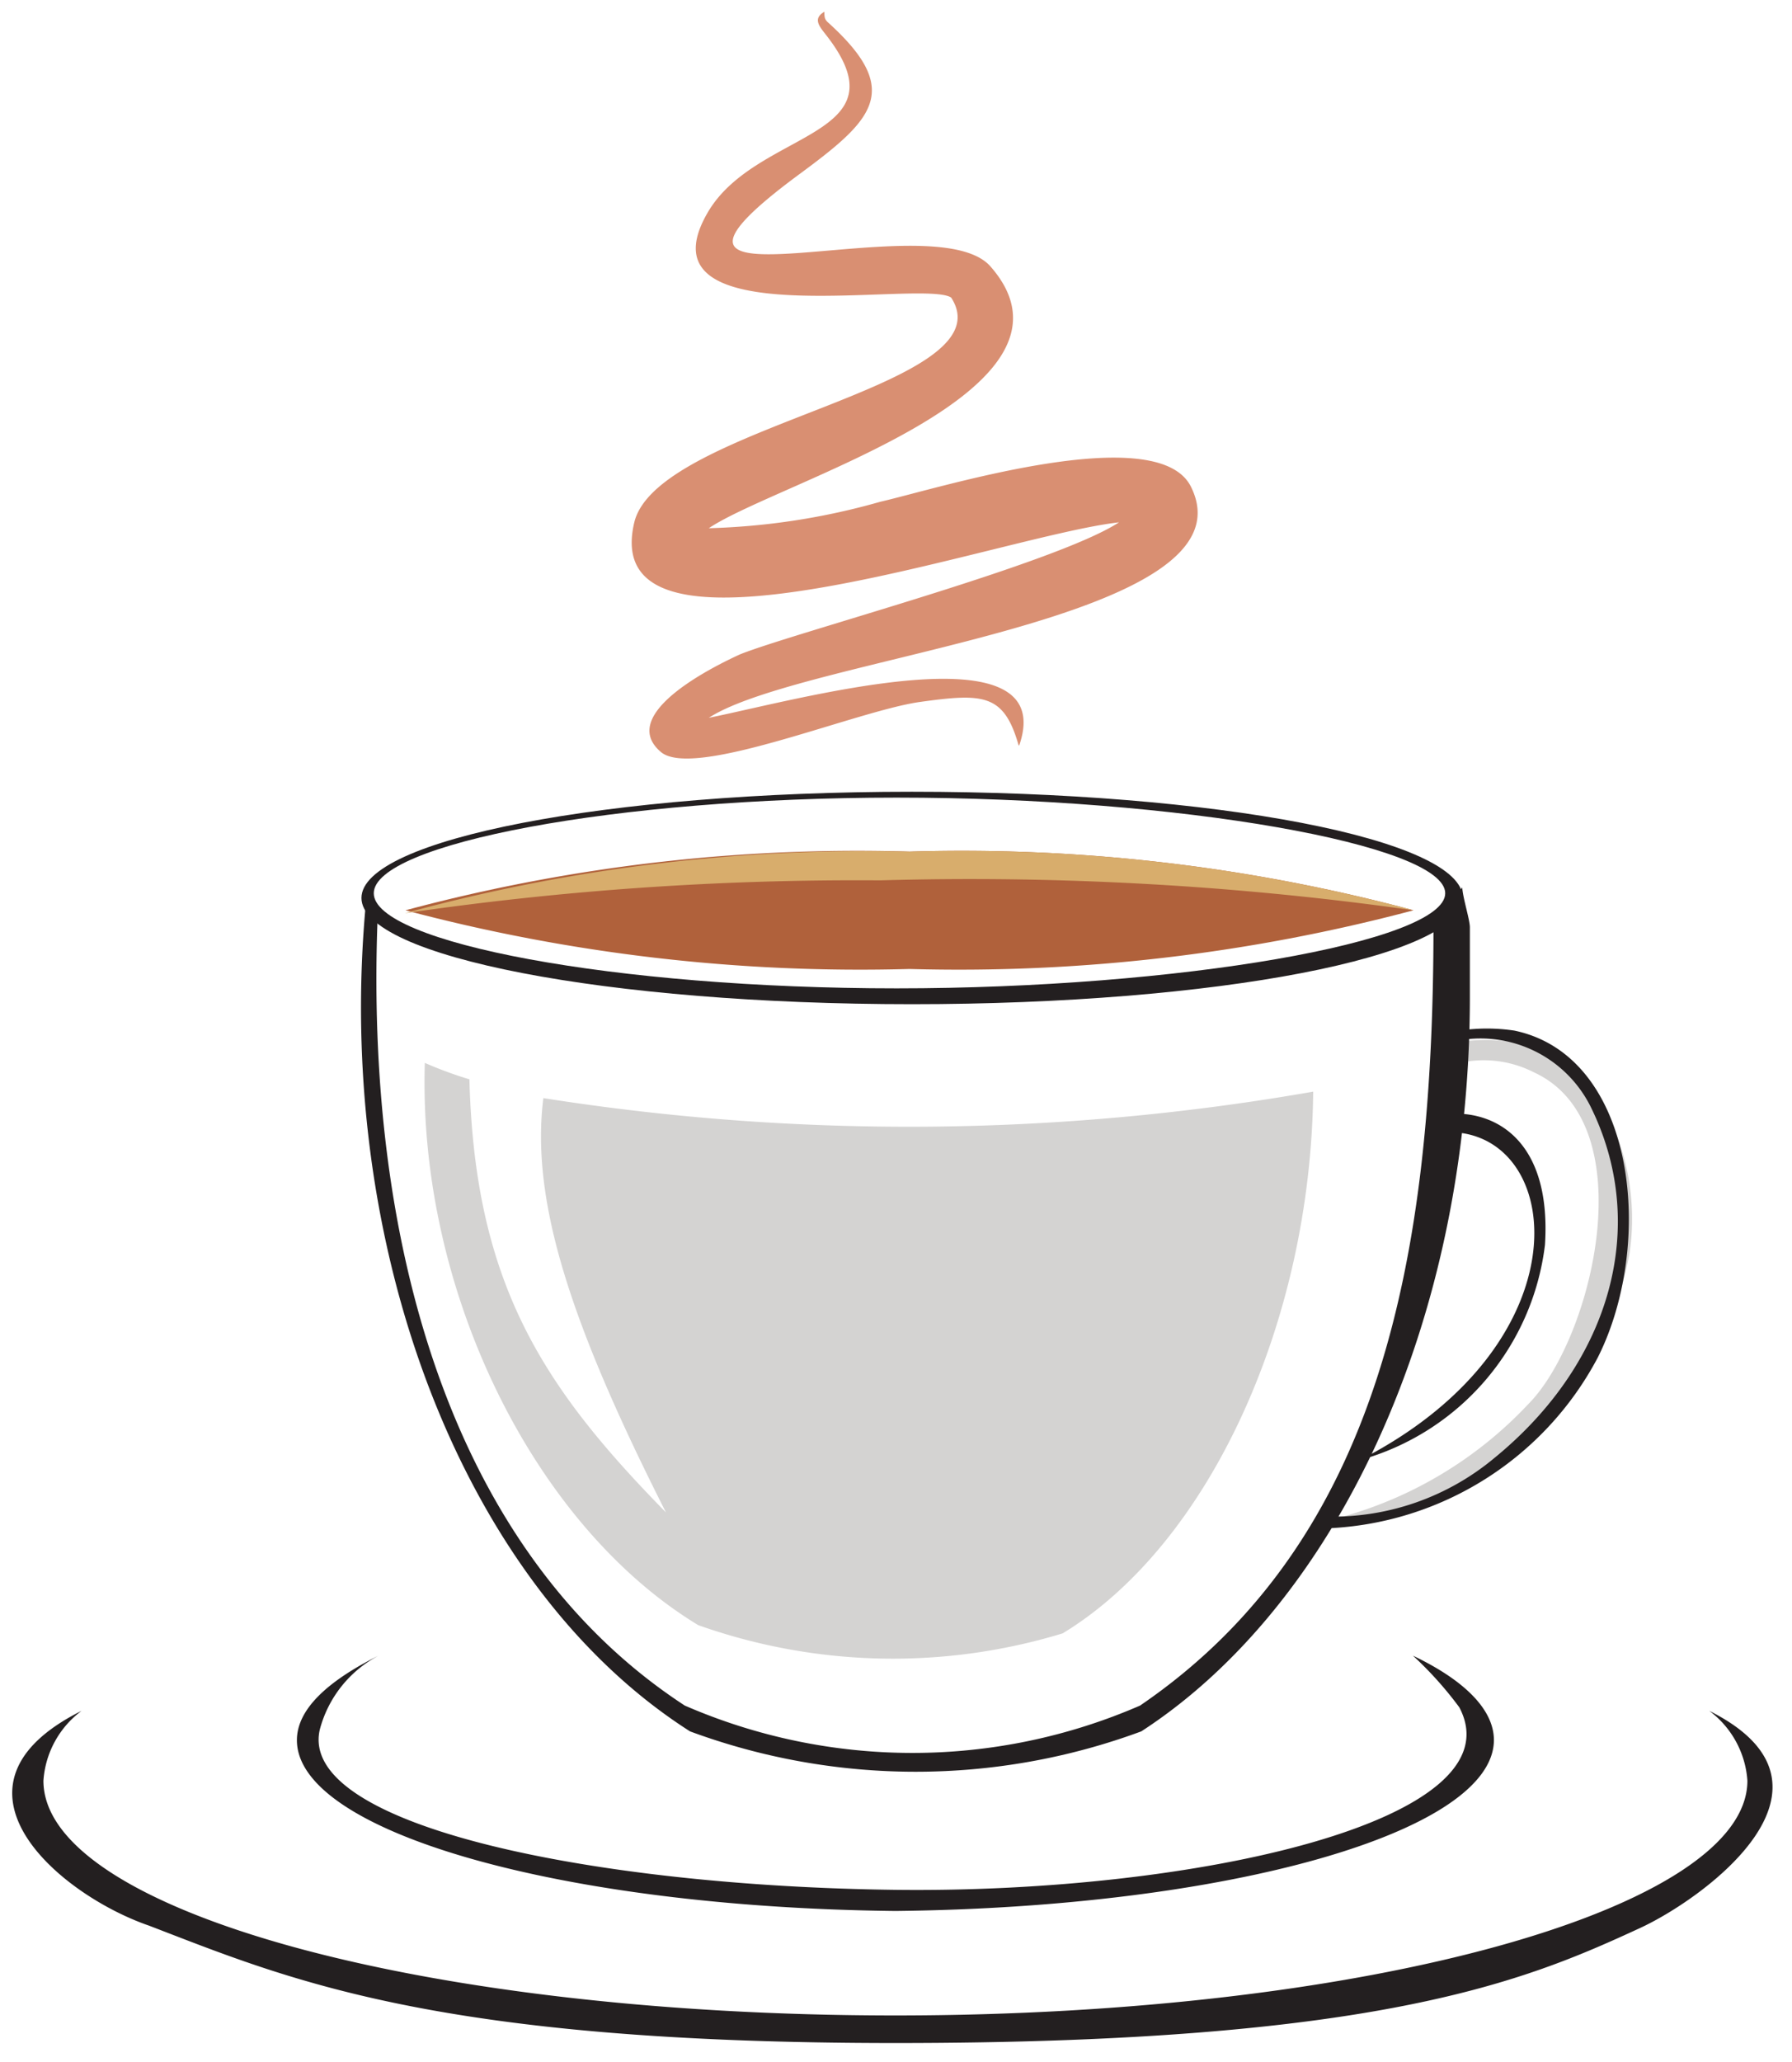
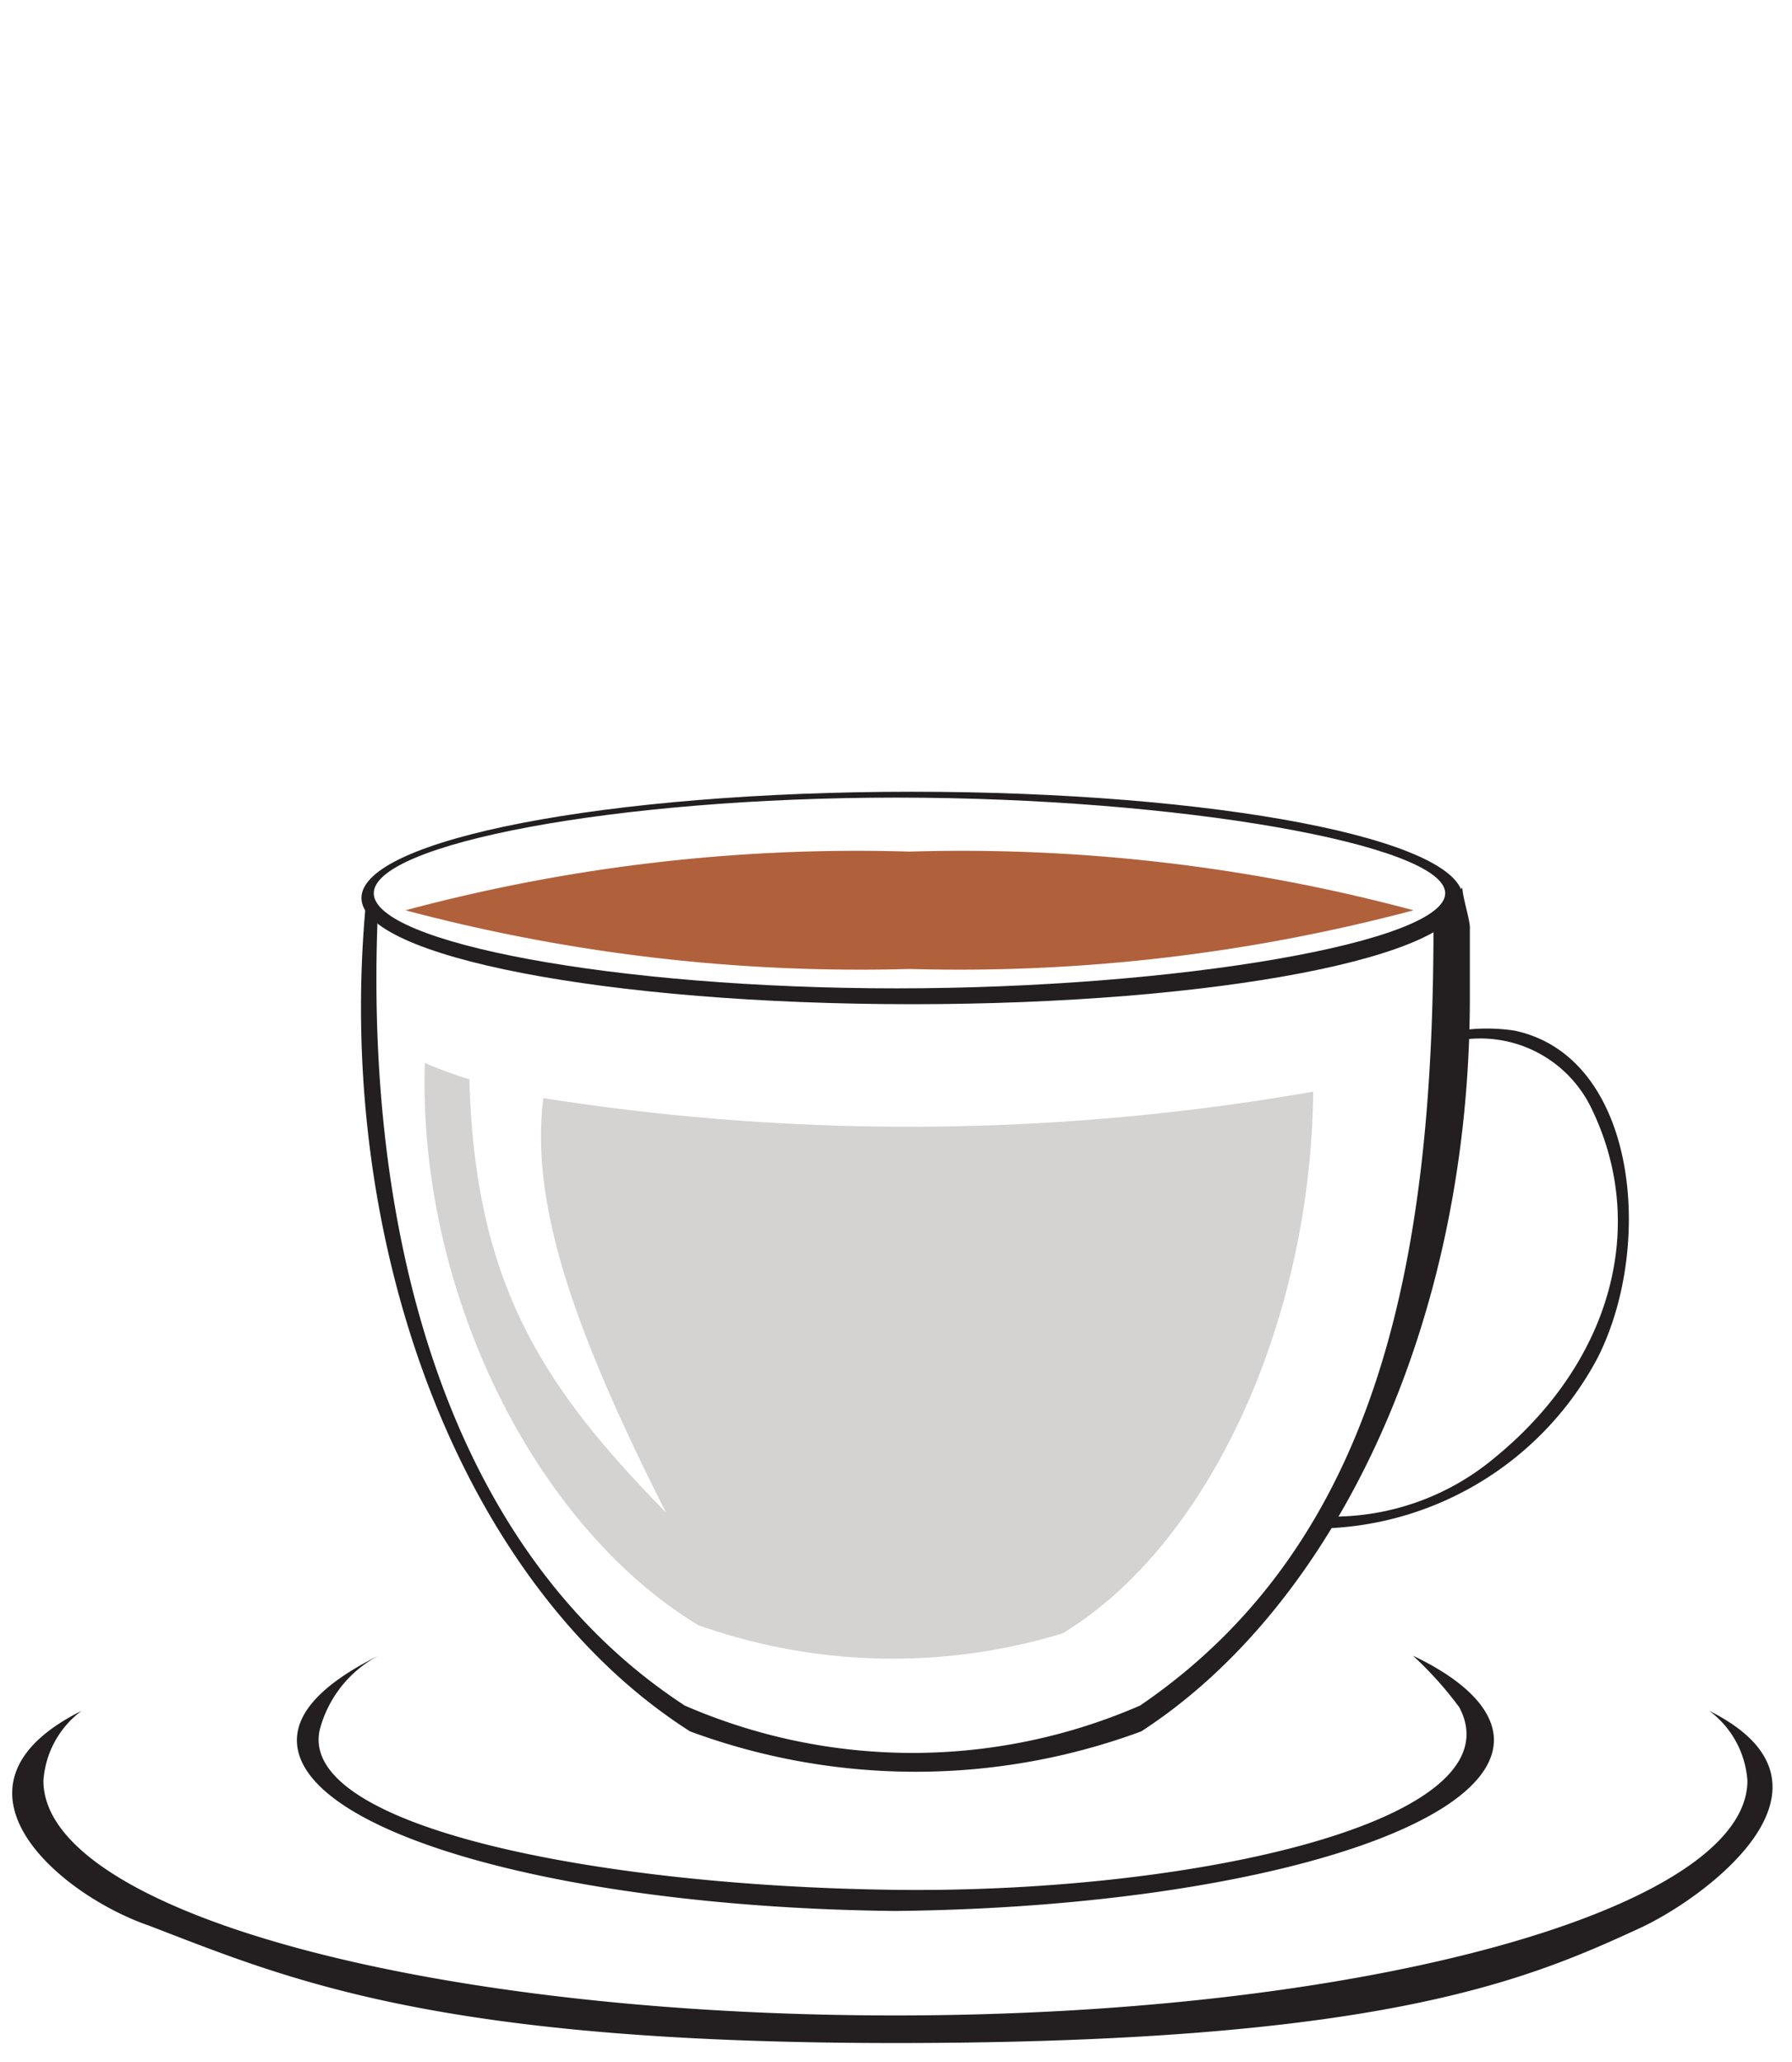
<svg xmlns="http://www.w3.org/2000/svg" id="Layer_1" data-name="Layer 1" viewBox="0 0 30.54 35.13">
  <defs>
    <style>.cls-1,.cls-3{fill:#c2c1c0;opacity:0.7;}.cls-2{fill:#231f20;}.cls-2,.cls-3,.cls-4,.cls-5,.cls-6{fill-rule:evenodd;}.cls-4{fill:#d98f72;}.cls-5{fill:#b0613b;}.cls-6{fill:#d8ad6c;}</style>
  </defs>
  <title>regular</title>
-   <path class="cls-1" d="M25.84,17.76a3.18,3.18,0,0,0-1.37.08c0,.24.06,0,0,.24,0-.48-.13-.48.17.1a1.88,1.88,0,0,1,1.5.09c1.9.87,1,4.56-.1,5.66a6.87,6.87,0,0,1-3.15,1.91A3.9,3.9,0,0,0,26,24.53a5.64,5.64,0,0,0,1.77-3.17C28,19.85,27.33,18.08,25.84,17.76Z" />
  <path class="cls-2" d="M25.81,17.56a3.16,3.16,0,0,0-1.35.09c0,.14,0,.05,0,.19a2.1,2.1,0,0,1,2.64,1c1,2,.39,4.35-1.63,6a4.3,4.3,0,0,1-2.85,1c0,.11.07.1,0,.2a5.47,5.47,0,0,0,4.61-2.91C28.2,21.21,27.9,18,25.81,17.56Z" />
-   <path class="cls-2" d="M24.51,19a.41.41,0,0,1,0,.11.65.65,0,0,1,0,.19c2.12-.23,2.67,3.53-1.34,5.58a4.35,4.35,0,0,0,3.16-3.67C26.45,19.33,25.37,18.85,24.51,19Z" />
  <path class="cls-2" d="M24.43,15.77c0,5.58-.88,10.48-5,13.29a9.73,9.73,0,0,1-7.76,0c-4-2.61-5.47-7.94-5.23-13.53l-.2-.19C5.68,21.16,7.84,27,11.76,29.5a11.09,11.09,0,0,0,7.69,0c3.3-2.14,5.6-6.93,5.6-12.51,0-.4,0-.8,0-1.19,0-.13-.12-.5-.13-.68l-.46.65C24.44,16.1,24.43,15.44,24.43,15.77Z" />
  <path class="cls-2" d="M15.54,13.49c5.19,0,9.39.81,9.39,1.81s-4.2,1.81-9.39,1.81S6.16,16.3,6.16,15.3s4.2-1.81,9.38-1.81Zm-.26.1c-4.8,0-8.91.79-8.91,1.63s4.11,1.62,8.91,1.62,9.35-.79,9.35-1.62S20.09,13.59,15.28,13.59Z" />
  <path class="cls-3" d="M18.11,27.83c2.49-1.51,4.23-5.3,4.27-9.23a40,40,0,0,1-13.12.11c-.22,1.76.47,3.86,2.09,7.06-2.1-2.14-3.26-3.9-3.35-7.38a6.71,6.71,0,0,1-.76-.28C7.12,22,9.11,26,11.9,27.69A9.92,9.92,0,0,0,18.11,27.83Z" />
-   <path class="cls-4" d="M17.36,12.7c-.25-.88-.6-.89-1.68-.74s-3.87,1.33-4.42.85c-.77-.66,1-1.5,1.35-1.66C13.5,10.79,18,9.6,19.07,8.9c-2,.22-8.92,2.77-8.26,0,.4-1.65,6.39-2.3,5.4-3.83-.49-.32-5.37.69-4.16-1.43.82-1.45,3.45-1.27,2-3.08-.1-.13-.19-.25,0-.36,0,.09,0,.13.07.19,1.29,1.17.75,1.66-.54,2.61-3.46,2.57,2.32.42,3.3,1.54,1.87,2.13-3.63,3.67-4.8,4.46A11.83,11.83,0,0,0,15,8.55c1-.23,4.74-1.41,5.3-.25,1.12,2.28-6.58,2.87-8.22,3.93,1.42-.28,6-1.58,5.29.47Zm1.91-4h0ZM12,9.2h0Z" />
  <path class="cls-2" d="M15.26,34.81c-7.86,0-10.35-1.09-12.72-2C1,32.28-1.17,30.43,1.39,29.15a1.62,1.62,0,0,0-.65,1.19c0,2.21,6.48,4,14.52,4s14.52-1.82,14.52-4a1.62,1.62,0,0,0-.65-1.19c2.56,1.28-.1,3.21-1.2,3.71C26,33.75,23.5,34.81,15.26,34.81Z" />
  <path class="cls-2" d="M15.26,32.56c-5.67-.06-10.2-1.34-10.2-2.91,0-.52.51-1,1.39-1.44a2,2,0,0,0-1,1.26c-.38,1.65,4.72,2.67,9.82,2.73s10.62-1.18,9.6-3.11a6.2,6.2,0,0,0-.79-.88c.88.42,1.38.92,1.38,1.44C25.45,31.22,20.92,32.5,15.26,32.56Z" />
  <path class="cls-5" d="M15.5,14.51a29.74,29.74,0,0,1,8.59,1,30.17,30.17,0,0,1-8.59,1,30.17,30.17,0,0,1-8.59-1A29.74,29.74,0,0,1,15.5,14.51Z" />
-   <path class="cls-6" d="M15.5,14.51a29.74,29.74,0,0,1,8.59,1A53.85,53.85,0,0,0,15,15a53.09,53.09,0,0,0-8.1.56A29.74,29.74,0,0,1,15.5,14.51Z" />
</svg>